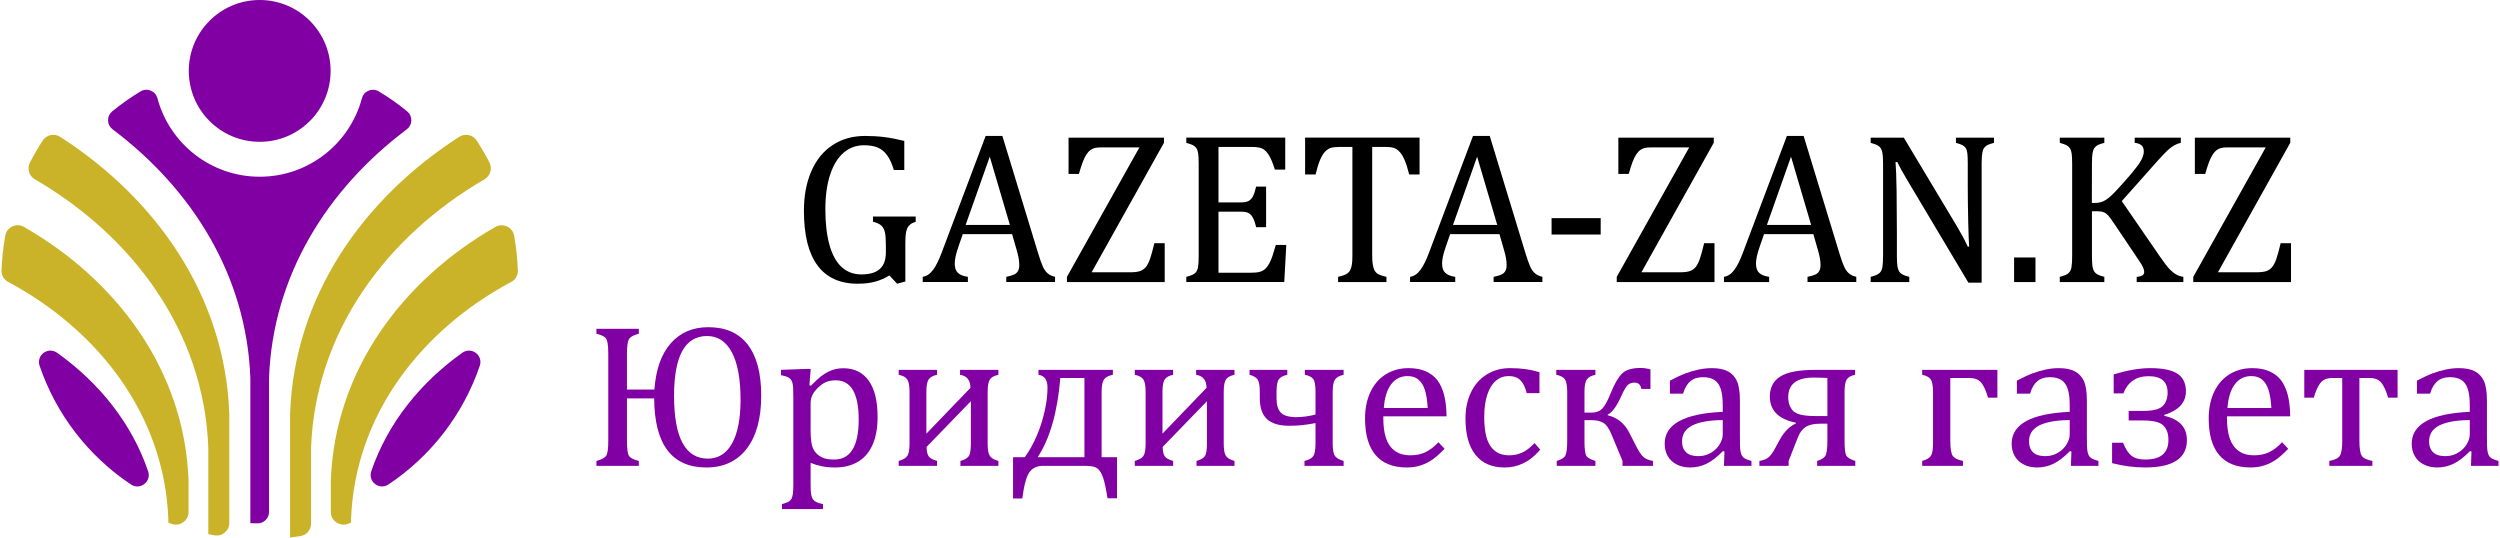
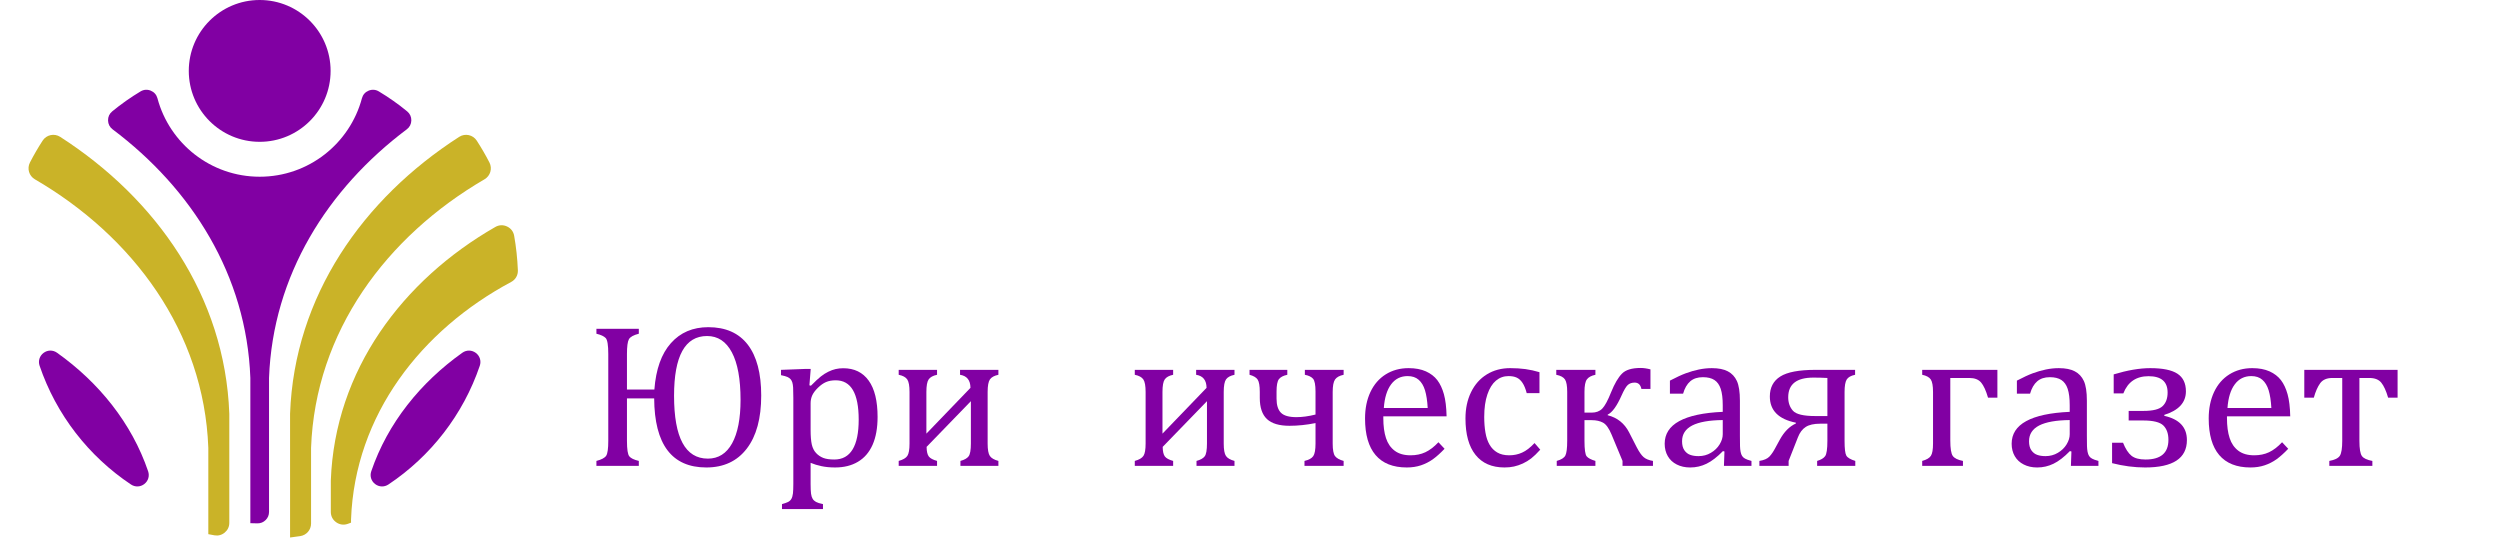
<svg xmlns="http://www.w3.org/2000/svg" xml:space="preserve" width="600px" height="129px" version="1.1" style="shape-rendering:geometricPrecision; text-rendering:geometricPrecision; image-rendering:optimizeQuality; fill-rule:evenodd; clip-rule:evenodd" viewBox="0 0 600 129.155">
  <defs>
    <style type="text/css">
   
    .fil1 {fill:#8100A3}
    .fil2 {fill:#CAB328}
    .fil0 {fill:black;fill-rule:nonzero}
    .fil3 {fill:#8100A3;fill-rule:nonzero}
   
  </style>
  </defs>
  <g id="Слой_x0020_1">
-     <path class="fil0" d="M217.182 67.638l-1.978 0.538 -1.857 -1.987c-1.102,0.677 -2.256,1.18 -3.462,1.501 -1.197,0.321 -2.577,0.486 -4.138,0.486 -4.287,0 -7.514,-1.475 -9.683,-4.407 -2.169,-2.942 -3.254,-7.315 -3.254,-13.111 0,-3.609 0.59,-6.776 1.779,-9.5 1.18,-2.733 2.889,-4.833 5.11,-6.291 2.213,-1.466 4.824,-2.204 7.826,-2.204 1.58,0 3.089,0.087 4.547,0.269 1.457,0.174 3.08,0.486 4.859,0.929l0 6.984 -2.517 0c-0.459,-1.518 -0.997,-2.715 -1.631,-3.566 -0.624,-0.859 -1.371,-1.466 -2.247,-1.83 -0.876,-0.365 -1.978,-0.547 -3.314,-0.547 -1.849,0 -3.471,0.59 -4.859,1.779 -1.388,1.188 -2.464,2.932 -3.237,5.249 -0.772,2.317 -1.162,5.102 -1.162,8.373 0,3.323 0.33,6.16 0.98,8.52 0.651,2.351 1.623,4.13 2.916,5.327 1.284,1.189 2.871,1.788 4.754,1.788 1.996,0 3.479,-0.434 4.443,-1.31 0.971,-0.868 1.449,-2.213 1.449,-4.026l0 -1.527c0,-1.527 -0.078,-2.629 -0.243,-3.306 -0.156,-0.677 -0.443,-1.197 -0.851,-1.57 -0.407,-0.374 -1.075,-0.686 -2.004,-0.92l0 -1.25 10.264 0 0 1.25c-0.607,0.199 -1.067,0.434 -1.37,0.702 -0.304,0.261 -0.538,0.582 -0.695,0.972 -0.165,0.391 -0.277,0.876 -0.338,1.44 -0.052,0.564 -0.087,1.38 -0.087,2.43l0 8.815zm24.251 0.13l0 -1.249c0.85,-0.165 1.475,-0.356 1.891,-0.555 0.417,-0.2 0.729,-0.486 0.929,-0.851 0.208,-0.364 0.303,-0.85 0.303,-1.466 0,-0.573 -0.06,-1.197 -0.199,-1.865 -0.139,-0.668 -0.33,-1.423 -0.581,-2.248l-0.946 -3.279 -11.843 0 -0.868 2.49c-0.434,1.249 -0.729,2.204 -0.859,2.846 -0.139,0.642 -0.208,1.232 -0.208,1.752 0,1.016 0.26,1.762 0.781,2.239 0.512,0.477 1.31,0.79 2.377,0.937l0 1.249 -10.854 0 0 -1.249c0.945,-0.147 1.77,-0.703 2.472,-1.649 0.703,-0.945 1.389,-2.307 2.048,-4.069l10.603 -28.138 4.017 0 8.642 28.346c0.408,1.319 0.763,2.326 1.076,3.02 0.312,0.694 0.694,1.241 1.136,1.631 0.434,0.39 1.041,0.677 1.805,0.859l0 1.249 -11.722 0zm-9.761 -13.726l10.629 0 -4.833 -16.398 -5.796 16.398zm30.272 11.384l9.18 0c1.136,0 1.978,-0.104 2.525,-0.313 0.555,-0.216 1.006,-0.546 1.362,-0.989 0.355,-0.451 0.677,-1.084 0.963,-1.9 0.286,-0.807 0.633,-2.074 1.041,-3.783l2.49 0 0 9.327 -23.487 0 0 -1.249 17.414 -31.105 -9.223 0c-0.66,0 -1.18,0.052 -1.562,0.165 -0.382,0.104 -0.729,0.277 -1.032,0.503 -0.304,0.234 -0.608,0.564 -0.903,1.006 -0.295,0.443 -0.59,1.042 -0.894,1.814 -0.295,0.772 -0.598,1.735 -0.928,2.889l-2.49 0 0 -8.72 22.932 0 0 1.224 -17.388 31.131zm46.523 -32.355l0 7.679 -2.49 0c-0.26,-0.833 -0.52,-1.562 -0.789,-2.187 -0.269,-0.633 -0.555,-1.153 -0.842,-1.579 -0.286,-0.425 -0.607,-0.763 -0.954,-1.015 -0.347,-0.251 -0.755,-0.425 -1.232,-0.52 -0.469,-0.096 -1.042,-0.139 -1.701,-0.139l-8.034 0 0 13.318 5.44 0c0.746,0 1.327,-0.104 1.752,-0.321 0.426,-0.208 0.781,-0.572 1.059,-1.076 0.278,-0.512 0.547,-1.31 0.798,-2.395l2.395 0 0 9.761 -2.395 0c-0.234,-1.015 -0.503,-1.778 -0.789,-2.299 -0.287,-0.512 -0.625,-0.885 -1.024,-1.101 -0.399,-0.226 -0.998,-0.33 -1.796,-0.33l-5.44 0 0 14.663 7.904 0c0.833,0 1.51,-0.069 2.022,-0.217 0.52,-0.139 0.963,-0.391 1.336,-0.737 0.373,-0.348 0.702,-0.799 0.989,-1.354 0.286,-0.564 0.529,-1.145 0.729,-1.744 0.19,-0.599 0.46,-1.484 0.798,-2.629l2.516 0 -0.486 8.919 -23.539 0 0 -1.249c1.058,-0.269 1.761,-0.564 2.117,-0.902 0.356,-0.33 0.59,-0.799 0.694,-1.406 0.113,-0.607 0.165,-1.544 0.165,-2.794l0 -21.995c0,-1.162 -0.043,-2.021 -0.122,-2.551 -0.086,-0.537 -0.225,-0.945 -0.425,-1.249 -0.191,-0.295 -0.451,-0.529 -0.772,-0.711 -0.321,-0.174 -0.876,-0.374 -1.657,-0.59l0 -1.25 23.773 0zm4.773 0l27.504 0 0 8.85 -2.49 0c-0.373,-1.457 -0.738,-2.611 -1.102,-3.462 -0.364,-0.85 -0.755,-1.492 -1.163,-1.935 -0.399,-0.433 -0.841,-0.754 -1.301,-0.937 -0.469,-0.182 -1.172,-0.277 -2.1,-0.277l-3.228 0 0 26.029c0,0.998 0.053,1.796 0.165,2.386 0.113,0.599 0.278,1.067 0.504,1.415 0.234,0.346 0.537,0.615 0.928,0.815 0.39,0.191 1.007,0.382 1.831,0.564l0 1.249 -11.618 0 0 -1.249c0.512,-0.113 0.963,-0.243 1.353,-0.382 0.391,-0.13 0.703,-0.295 0.955,-0.494 0.243,-0.191 0.442,-0.443 0.607,-0.746 0.156,-0.304 0.286,-0.721 0.382,-1.25 0.095,-0.521 0.139,-1.293 0.139,-2.308l0 -26.029 -3.202 0c-0.798,0 -1.457,0.078 -1.97,0.225 -0.52,0.157 -0.997,0.469 -1.44,0.955 -0.442,0.486 -0.841,1.171 -1.206,2.056 -0.364,0.894 -0.702,2.013 -1.032,3.375l-2.516 0 0 -8.85zm45.299 34.697l0 -1.249c0.851,-0.165 1.475,-0.356 1.892,-0.555 0.417,-0.2 0.729,-0.486 0.928,-0.851 0.209,-0.364 0.304,-0.85 0.304,-1.466 0,-0.573 -0.061,-1.197 -0.2,-1.865 -0.138,-0.668 -0.329,-1.423 -0.581,-2.248l-0.946 -3.279 -11.843 0 -0.868 2.49c-0.434,1.249 -0.728,2.204 -0.859,2.846 -0.138,0.642 -0.208,1.232 -0.208,1.752 0,1.016 0.261,1.762 0.781,2.239 0.512,0.477 1.31,0.79 2.378,0.937l0 1.249 -10.855 0 0 -1.249c0.946,-0.147 1.77,-0.703 2.473,-1.649 0.703,-0.945 1.388,-2.307 2.047,-4.069l10.603 -28.138 4.017 0 8.642 28.346c0.408,1.319 0.764,2.326 1.076,3.02 0.312,0.694 0.694,1.241 1.137,1.631 0.434,0.39 1.041,0.677 1.804,0.859l0 1.249 -11.722 0zm-9.761 -13.726l10.629 0 -4.833 -16.398 -5.796 16.398zm35.487 2.317l-11.8 0 0 -3.948 11.8 0 0 3.948zm9.787 9.067l9.18 0c1.137,0 1.978,-0.104 2.525,-0.313 0.555,-0.216 1.006,-0.546 1.362,-0.989 0.356,-0.451 0.677,-1.084 0.963,-1.9 0.286,-0.807 0.633,-2.074 1.041,-3.783l2.49 0 0 9.327 -23.487 0 0 -1.249 17.414 -31.105 -9.223 0c-0.66,0 -1.18,0.052 -1.562,0.165 -0.382,0.104 -0.729,0.277 -1.032,0.503 -0.304,0.234 -0.608,0.564 -0.903,1.006 -0.295,0.443 -0.59,1.042 -0.894,1.814 -0.294,0.772 -0.598,1.735 -0.928,2.889l-2.49 0 0 -8.72 22.932 0 0 1.224 -17.388 31.131zm39.912 2.342l0 -1.249c0.85,-0.165 1.475,-0.356 1.892,-0.555 0.416,-0.2 0.728,-0.486 0.928,-0.851 0.208,-0.364 0.304,-0.85 0.304,-1.466 0,-0.573 -0.061,-1.197 -0.2,-1.865 -0.139,-0.668 -0.33,-1.423 -0.581,-2.248l-0.946 -3.279 -11.843 0 -0.868 2.49c-0.434,1.249 -0.729,2.204 -0.859,2.846 -0.139,0.642 -0.208,1.232 -0.208,1.752 0,1.016 0.26,1.762 0.781,2.239 0.512,0.477 1.31,0.79 2.377,0.937l0 1.249 -10.854 0 0 -1.249c0.945,-0.147 1.77,-0.703 2.473,-1.649 0.702,-0.945 1.388,-2.307 2.047,-4.069l10.603 -28.138 4.017 0 8.642 28.346c0.408,1.319 0.763,2.326 1.076,3.02 0.312,0.694 0.694,1.241 1.136,1.631 0.434,0.39 1.041,0.677 1.805,0.859l0 1.249 -11.722 0zm-9.761 -13.726l10.629 0 -4.833 -16.398 -5.796 16.398zm45.448 -0.026c0.607,1.015 1.119,1.909 1.535,2.673 0.417,0.763 0.842,1.613 1.284,2.568l0.33 0c-0.078,-1.041 -0.156,-3.089 -0.226,-6.169 -0.069,-3.072 -0.104,-5.848 -0.104,-8.321l0 -5.345c0,-1.162 -0.035,-2.021 -0.095,-2.568 -0.07,-0.538 -0.191,-0.954 -0.373,-1.241 -0.174,-0.286 -0.425,-0.52 -0.738,-0.702 -0.312,-0.174 -0.859,-0.374 -1.64,-0.59l0 -1.25 9.154 0 0 1.25c-0.763,0.199 -1.301,0.381 -1.614,0.555 -0.312,0.174 -0.572,0.39 -0.763,0.659 -0.2,0.269 -0.348,0.677 -0.443,1.224 -0.104,0.538 -0.156,1.431 -0.156,2.663l0 28.502 -3.175 0 -14.161 -23.747c-0.885,-1.475 -1.509,-2.551 -1.882,-3.227 -0.373,-0.677 -0.72,-1.345 -1.042,-2.005l-0.433 0c0.121,1.302 0.208,3.662 0.26,7.08 0.043,3.41 0.069,6.811 0.069,10.204l0 5.188c0,1.128 0.044,1.961 0.122,2.49 0.069,0.521 0.199,0.937 0.382,1.241 0.173,0.304 0.433,0.564 0.78,0.764 0.348,0.208 0.912,0.407 1.692,0.607l0 1.249 -9.275 0 0 -1.249c1.05,-0.269 1.753,-0.564 2.109,-0.902 0.355,-0.33 0.59,-0.799 0.702,-1.406 0.105,-0.607 0.165,-1.544 0.165,-2.794l0 -21.995c0,-1.162 -0.043,-2.021 -0.13,-2.551 -0.087,-0.537 -0.226,-0.945 -0.416,-1.249 -0.2,-0.295 -0.46,-0.529 -0.781,-0.711 -0.321,-0.174 -0.868,-0.374 -1.649,-0.59l0 -1.25 7.956 0 12.556 20.945zm19.088 7.852l0 5.9 -5.137 0 0 -5.9 5.137 0zm13.544 -13.11l0.763 0c0.642,0 1.232,-0.104 1.77,-0.312 0.529,-0.2 1.128,-0.581 1.787,-1.137 0.66,-0.564 1.675,-1.605 3.029,-3.132 1.622,-1.813 2.733,-3.123 3.331,-3.939 0.746,-0.963 1.241,-1.779 1.501,-2.438 0.2,-0.495 0.304,-0.963 0.304,-1.423 0,-0.677 -0.2,-1.171 -0.59,-1.492 -0.391,-0.313 -0.92,-0.504 -1.597,-0.564l0 -1.25 11.08 0 0 1.25c-0.538,0.112 -1.076,0.321 -1.605,0.616 -0.52,0.295 -1.058,0.703 -1.613,1.223 -0.547,0.521 -1.354,1.371 -2.421,2.551l-8.547 9.613 9.258 13.449c0.981,1.423 1.753,2.412 2.308,2.985 0.564,0.564 1.093,0.98 1.605,1.24 0.503,0.27 1.05,0.443 1.623,0.521l0 1.249 -11.21 0 0 -1.249c0.633,-0.043 1.084,-0.165 1.379,-0.356 0.287,-0.182 0.426,-0.459 0.426,-0.833 0,-0.303 -0.096,-0.676 -0.287,-1.11 -0.199,-0.425 -0.503,-0.955 -0.928,-1.562l-5.926 -8.815c-0.694,-1.059 -1.206,-1.753 -1.528,-2.091 -0.32,-0.339 -0.667,-0.59 -1.041,-0.747 -0.373,-0.164 -0.867,-0.242 -1.501,-0.242l-1.344 0 0 10.654c0,1.128 0.043,1.961 0.112,2.49 0.078,0.521 0.208,0.937 0.382,1.241 0.182,0.304 0.443,0.564 0.79,0.764 0.347,0.208 0.911,0.407 1.692,0.607l0 1.249 -10.707 0 0 -1.249c1.058,-0.269 1.761,-0.564 2.117,-0.902 0.356,-0.33 0.59,-0.799 0.694,-1.406 0.113,-0.607 0.165,-1.544 0.165,-2.794l0 -21.995c0,-1.162 -0.043,-2.021 -0.122,-2.551 -0.086,-0.537 -0.225,-0.945 -0.425,-1.249 -0.191,-0.295 -0.451,-0.529 -0.772,-0.711 -0.321,-0.174 -0.876,-0.374 -1.657,-0.59l0 -1.25 10.707 0 0 1.25c-0.746,0.182 -1.284,0.373 -1.614,0.555 -0.33,0.182 -0.59,0.416 -0.79,0.703 -0.191,0.277 -0.338,0.694 -0.434,1.258 -0.095,0.555 -0.138,1.423 -0.138,2.585l-0.026 9.336zm30.298 16.668l9.18 0c1.136,0 1.978,-0.104 2.524,-0.313 0.556,-0.216 1.007,-0.546 1.363,-0.989 0.355,-0.451 0.677,-1.084 0.963,-1.9 0.286,-0.807 0.633,-2.074 1.041,-3.783l2.49 0 0 9.327 -23.487 0 0 -1.249 17.414 -31.105 -9.224 0c-0.659,0 -1.179,0.052 -1.561,0.165 -0.382,0.104 -0.729,0.277 -1.033,0.503 -0.304,0.234 -0.607,0.564 -0.902,1.006 -0.295,0.443 -0.59,1.042 -0.894,1.814 -0.295,0.772 -0.599,1.735 -0.928,2.889l-2.49 0 0 -8.72 22.932 0 0 1.224 -17.388 31.131z" />
    <path class="fil1" d="M35.234 113.248c-3.944,-11.588 -11.849,-21.352 -21.89,-28.488 -0.988,-0.702 -2.26,-0.688 -3.232,0.036 -0.971,0.724 -1.349,1.938 -0.96,3.085 3.995,11.766 11.806,21.77 21.959,28.537 0.996,0.664 2.248,0.621 3.197,-0.108 0.949,-0.73 1.311,-1.929 0.926,-3.062z" />
-     <path class="fil2" d="M1.614 67.754c21.55,11.52 37.553,31.904 38.475,57.031 0.001,0.04 0.001,0.073 0.001,0.112l0 0.691c0.254,0.096 0.509,0.191 0.765,0.283 0.966,0.351 1.953,0.22 2.795,-0.369 0.841,-0.59 1.3,-1.474 1.3,-2.501l0 -7.426c0,-0.039 0,-0.072 -0.001,-0.111 -0.968,-26.504 -17.27,-48.167 -39.53,-60.926 -0.891,-0.51 -1.884,-0.551 -2.814,-0.116 -0.929,0.436 -1.534,1.225 -1.712,2.237 -0.476,2.703 -0.777,5.467 -0.89,8.279 -0.049,1.198 0.553,2.25 1.611,2.816z" />
    <path class="fil2" d="M8.015 43.08c23.519,13.689 40.651,36.586 41.68,64.517 0.001,0.04 0.001,0.073 0.001,0.113l0 20.642c0.485,0.098 0.972,0.19 1.46,0.277 0.92,0.162 1.778,-0.067 2.494,-0.668 0.716,-0.6 1.091,-1.405 1.091,-2.339l0 -26.137c0,-0.04 0,-0.074 -0.002,-0.113 -1.043,-28.21 -17.518,-51.623 -40.641,-66.49 -1.412,-0.908 -3.303,-0.499 -4.215,0.91 -1.097,1.694 -2.114,3.446 -3.045,5.249 -0.747,1.446 -0.23,3.22 1.177,4.039z" />
    <path class="fil1" d="M26.699 31.08c19.046,14.304 32.185,35.106 33.095,59.708 0.001,0.035 0.001,0.066 0.001,0.101l0 34.826c0.571,0.022 1.144,0.036 1.718,0.042 0.761,0.007 1.418,-0.26 1.958,-0.796 0.541,-0.535 0.814,-1.19 0.814,-1.95l0 -32.122c0,-0.036 0,-0.066 0.002,-0.101 0.909,-24.602 14.048,-45.405 33.094,-59.709 0.696,-0.523 1.078,-1.264 1.097,-2.135 0.018,-0.871 -0.329,-1.628 -1.002,-2.182 -2.141,-1.76 -4.416,-3.363 -6.806,-4.794 -0.764,-0.457 -1.617,-0.522 -2.442,-0.188 -0.825,0.334 -1.391,0.976 -1.621,1.836 -2.898,10.854 -12.799,18.849 -24.567,18.849 -11.767,0 -21.668,-7.995 -24.567,-18.849 -0.23,-0.86 -0.796,-1.502 -1.621,-1.836 -0.825,-0.334 -1.678,-0.269 -2.442,0.188 -2.39,1.431 -4.664,3.035 -6.806,4.795 -0.673,0.553 -1.021,1.31 -1.001,2.181 0.019,0.871 0.399,1.612 1.096,2.136z" />
    <g id="_1384473275008">
      <path class="fil2" d="M109.983 32.882c-23.123,14.867 -39.599,38.281 -40.642,66.49 -0.002,0.04 -0.002,0.073 -0.002,0.113l0 29.67c0.828,-0.097 1.65,-0.21 2.468,-0.339 1.495,-0.237 2.577,-1.502 2.577,-3.016l0 -18.09c0,-0.04 0,-0.073 0.001,-0.113 1.028,-27.931 18.161,-50.828 41.68,-64.517 1.406,-0.819 1.924,-2.593 1.177,-4.039 -0.931,-1.804 -1.948,-3.555 -3.045,-5.25 -0.912,-1.409 -2.803,-1.817 -4.214,-0.909z" />
      <path class="fil2" d="M118.661 54.538c-22.26,12.759 -38.562,34.422 -39.53,60.926 -0.001,0.039 -0.001,0.072 -0.001,0.112l0 7.425c0,1.027 0.459,1.911 1.3,2.501 0.842,0.589 1.829,0.72 2.795,0.37 0.255,-0.093 0.511,-0.188 0.765,-0.284l0 -0.691c0,-0.039 0,-0.072 0.001,-0.112 0.922,-25.127 16.925,-45.511 38.475,-57.032 1.058,-0.565 1.66,-1.617 1.612,-2.816 -0.114,-2.811 -0.415,-5.575 -0.89,-8.279 -0.178,-1.011 -0.783,-1.801 -1.713,-2.236 -0.929,-0.435 -1.923,-0.395 -2.814,0.116z" />
    </g>
    <path class="fil1" d="M110.736 84.76c-10.04,7.136 -17.946,16.9 -21.89,28.488 -0.385,1.133 -0.023,2.332 0.927,3.062 0.949,0.729 2.201,0.772 3.197,0.108 10.152,-6.767 17.963,-16.77 21.958,-28.536 0.389,-1.148 0.011,-2.362 -0.96,-3.086 -0.972,-0.723 -2.244,-0.738 -3.232,-0.036z" />
    <path class="fil1" d="M62.04 0c9.41,0 17.039,7.629 17.039,17.039 0,9.41 -7.629,17.038 -17.039,17.038 -9.41,0 -17.039,-7.628 -17.039,-17.038 0,-9.41 7.629,-17.039 17.039,-17.039z" />
    <path class="fil3" d="M156.83 95.723l-6.539 0 0 10.213c0,2.026 0.189,3.261 0.568,3.722 0.379,0.462 1.136,0.824 2.281,1.096l0 1.186 -10.188 0 0 -1.186c1.244,-0.321 2.026,-0.741 2.356,-1.26 0.329,-0.527 0.494,-1.713 0.494,-3.558l0 -20.878c0,-2.125 -0.206,-3.402 -0.626,-3.838 -0.42,-0.429 -1.161,-0.775 -2.224,-1.03l0 -1.186 10.188 0 0 1.186c-1.268,0.321 -2.067,0.758 -2.38,1.326 -0.313,0.56 -0.469,1.746 -0.469,3.542l0 8.54 6.588 0c0.371,-4.867 1.689,-8.59 3.97,-11.143 2.273,-2.561 5.271,-3.838 8.986,-3.838 4.167,0 7.33,1.4 9.487,4.2 2.15,2.801 3.229,6.877 3.229,12.231 0,5.485 -1.153,9.735 -3.475,12.757 -2.315,3.015 -5.56,4.522 -9.719,4.522 -8.285,0 -12.461,-5.535 -12.527,-16.604zm12.716 -14.981c-5.295,0 -7.939,4.785 -7.939,14.355 0,10.073 2.709,15.105 8.129,15.105 2.528,0 4.464,-1.227 5.823,-3.682 1.35,-2.454 2.026,-5.929 2.026,-10.434 0,-5.016 -0.7,-8.829 -2.092,-11.432 -1.392,-2.611 -3.369,-3.912 -5.947,-3.912z" />
    <path id="_1" class="fil3" d="M194.419 111.215l0 5.09c0,1.046 0.041,1.828 0.107,2.339 0.074,0.519 0.206,0.922 0.387,1.219 0.19,0.305 0.453,0.543 0.799,0.741 0.346,0.19 0.906,0.371 1.68,0.527l0 1.186 -9.85 0 0 -1.186c0.585,-0.156 1.054,-0.321 1.417,-0.494 0.362,-0.165 0.634,-0.42 0.832,-0.749 0.189,-0.33 0.321,-0.775 0.387,-1.335 0.057,-0.568 0.09,-1.309 0.09,-2.248l0 -20.697c0,-1.161 -0.016,-1.985 -0.049,-2.479 -0.033,-0.486 -0.091,-0.898 -0.19,-1.219 -0.099,-0.321 -0.238,-0.585 -0.42,-0.791 -0.189,-0.214 -0.436,-0.387 -0.749,-0.535 -0.313,-0.14 -0.832,-0.288 -1.557,-0.437l0 -1.276 5.667 -0.214 1.474 0 -0.313 3.928 0.362 0.099c0.997,-1.013 1.787,-1.746 2.364,-2.207 0.576,-0.461 1.178,-0.84 1.795,-1.145 0.626,-0.305 1.219,-0.527 1.788,-0.651 0.568,-0.131 1.177,-0.197 1.82,-0.197 2.66,0 4.694,0.996 6.119,2.981 1.425,1.985 2.133,4.892 2.133,8.722 0,2.652 -0.403,4.884 -1.202,6.696 -0.807,1.812 -1.977,3.171 -3.517,4.077 -1.532,0.914 -3.36,1.367 -5.485,1.367 -1.194,0 -2.265,-0.099 -3.237,-0.305 -0.963,-0.198 -1.845,-0.469 -2.652,-0.807zm0 -7.964c0,1.548 0.099,2.734 0.288,3.574 0.198,0.832 0.536,1.516 1.03,2.035 0.486,0.527 1.071,0.914 1.738,1.177 0.667,0.256 1.548,0.379 2.643,0.379 1.944,0 3.41,-0.807 4.39,-2.421 0.98,-1.614 1.466,-4.003 1.466,-7.157 0,-6.301 -1.836,-9.455 -5.518,-9.455 -0.906,0 -1.68,0.14 -2.331,0.42 -0.65,0.28 -1.301,0.741 -1.943,1.367 -0.643,0.626 -1.096,1.235 -1.368,1.82 -0.263,0.585 -0.395,1.219 -0.395,1.894l0 6.367z" />
    <path id="_2" class="fil3" d="M230.419 111.94l0 -1.186c0.955,-0.255 1.606,-0.626 1.968,-1.104 0.362,-0.486 0.544,-1.507 0.544,-3.064l0 -10.188 -10.641 10.979c0.016,1.096 0.189,1.861 0.527,2.306 0.338,0.445 1.005,0.799 1.985,1.071l0 1.186 -9.216 0 0 -1.186c1.046,-0.288 1.738,-0.692 2.083,-1.219 0.346,-0.519 0.519,-1.507 0.519,-2.949l0 -12.403c0,-1.466 -0.181,-2.471 -0.543,-3.006 -0.363,-0.535 -1.046,-0.914 -2.059,-1.12l0 -1.186 9.216 0 0 1.186c-0.98,0.206 -1.656,0.576 -2.018,1.112 -0.362,0.527 -0.544,1.531 -0.544,3.014l0 10.015 10.592 -11.003c-0.017,-1.837 -0.849,-2.883 -2.504,-3.138l0 -1.186 9.216 0 0 1.186c-0.98,0.206 -1.655,0.576 -2.026,1.095 -0.37,0.527 -0.56,1.532 -0.56,3.031l0 12.403c0,1.458 0.181,2.455 0.535,2.974 0.355,0.527 1.038,0.922 2.051,1.194l0 1.186 -9.125 0z" />
-     <path id="_3" class="fil3" d="M265.767 119.731c-0.354,-2.248 -0.708,-3.904 -1.07,-4.966 -0.363,-1.063 -0.816,-1.796 -1.368,-2.208 -0.543,-0.411 -1.482,-0.617 -2.816,-0.617l-10.303 0c-1.367,0 -2.43,0.494 -3.179,1.482 -0.742,0.989 -1.327,3.113 -1.746,6.359l-2.224 0 0 -9.917 2.825 0c1.705,-2.396 3.039,-5.139 4.011,-8.236 0.963,-3.096 1.441,-5.946 1.441,-8.532 0,-1.82 -0.725,-2.833 -2.166,-3.039l0 -1.186 17.88 0 0 1.186c-1.062,0.206 -1.779,0.593 -2.149,1.145 -0.371,0.551 -0.56,1.548 -0.56,2.981l0 15.681 3.697 0 0 9.867 -2.273 0zm-5.551 -28.908l-5.79 0c-0.691,8.228 -2.503,14.569 -5.452,19.041l11.242 0 0 -19.041z" />
    <path id="_4" class="fil3" d="M287.148 111.94l0 -1.186c0.955,-0.255 1.606,-0.626 1.968,-1.104 0.363,-0.486 0.544,-1.507 0.544,-3.064l0 -10.188 -10.641 10.979c0.016,1.096 0.189,1.861 0.527,2.306 0.338,0.445 1.005,0.799 1.985,1.071l0 1.186 -9.216 0 0 -1.186c1.046,-0.288 1.738,-0.692 2.084,-1.219 0.346,-0.519 0.518,-1.507 0.518,-2.949l0 -12.403c0,-1.466 -0.181,-2.471 -0.543,-3.006 -0.363,-0.535 -1.046,-0.914 -2.059,-1.12l0 -1.186 9.216 0 0 1.186c-0.98,0.206 -1.655,0.576 -2.018,1.112 -0.362,0.527 -0.543,1.531 -0.543,3.014l0 10.015 10.591 -11.003c-0.017,-1.837 -0.848,-2.883 -2.504,-3.138l0 -1.186 9.216 0 0 1.186c-0.98,0.206 -1.655,0.576 -2.026,1.095 -0.37,0.527 -0.56,1.532 -0.56,3.031l0 12.403c0,1.458 0.181,2.455 0.536,2.974 0.354,0.527 1.037,0.922 2.05,1.194l0 1.186 -9.125 0z" />
    <path id="_5" class="fil3" d="M313.091 111.94l0 -1.186c1.046,-0.239 1.746,-0.626 2.109,-1.153 0.362,-0.536 0.543,-1.54 0.543,-3.015l0 -4.925c-2.174,0.437 -4.258,0.651 -6.251,0.651 -2.462,0 -4.266,-0.535 -5.419,-1.614 -1.145,-1.079 -1.722,-2.776 -1.722,-5.09l0 -1.425c0,-1.466 -0.172,-2.454 -0.51,-2.973 -0.338,-0.511 -0.989,-0.898 -1.952,-1.153l0 -1.186 9.076 0 0 1.186c-0.98,0.206 -1.655,0.56 -2.026,1.062 -0.371,0.494 -0.56,1.483 -0.56,2.965l0 1.713c0,1.549 0.354,2.669 1.054,3.377 0.7,0.708 1.935,1.062 3.723,1.062 1.383,0 2.915,-0.206 4.587,-0.626l0 -5.526c0,-1.606 -0.198,-2.635 -0.601,-3.088 -0.404,-0.453 -1.054,-0.766 -1.96,-0.939l0 -1.186 9.315 0 0 1.186c-0.997,0.206 -1.68,0.585 -2.059,1.128 -0.379,0.552 -0.569,1.548 -0.569,2.998l0 12.403c0,1.508 0.19,2.512 0.569,3.015 0.379,0.494 1.062,0.881 2.059,1.153l0 1.186 -9.406 0z" />
    <path id="_6" class="fil3" d="M346.752 107.838c-1.03,1.079 -1.977,1.919 -2.834,2.537 -0.864,0.609 -1.803,1.087 -2.833,1.433 -1.029,0.346 -2.166,0.519 -3.409,0.519 -3.311,0 -5.815,-0.997 -7.503,-2.982 -1.689,-1.984 -2.529,-4.917 -2.529,-8.796 0,-2.396 0.428,-4.513 1.285,-6.341 0.865,-1.837 2.092,-3.253 3.681,-4.25 1.598,-0.997 3.427,-1.499 5.502,-1.499 1.623,0 3.006,0.264 4.151,0.774 1.145,0.519 2.059,1.219 2.743,2.109 0.683,0.897 1.21,2.026 1.589,3.385 0.379,1.359 0.593,3.129 0.643,5.32l-15.204 0 0 0.428c0,1.903 0.214,3.501 0.642,4.794 0.42,1.293 1.12,2.306 2.092,3.039 0.98,0.733 2.24,1.095 3.805,1.095 1.318,0 2.504,-0.239 3.558,-0.733 1.054,-0.494 2.101,-1.293 3.146,-2.405l1.475 1.573zm-4.052 -9.801c-0.099,-1.729 -0.313,-3.154 -0.651,-4.258 -0.338,-1.095 -0.848,-1.943 -1.524,-2.528 -0.675,-0.593 -1.556,-0.881 -2.652,-0.881 -1.655,0 -2.981,0.659 -3.97,1.993 -0.988,1.326 -1.572,3.22 -1.745,5.674l10.542 0z" />
    <path id="_7" class="fil3" d="M369.557 89.431l0 5.04 -3.064 0c-0.272,-1.046 -0.609,-1.869 -1.013,-2.471 -0.403,-0.609 -0.873,-1.029 -1.4,-1.268 -0.535,-0.247 -1.194,-0.362 -1.977,-0.362 -1.128,0 -2.124,0.362 -2.997,1.087 -0.865,0.725 -1.557,1.82 -2.059,3.303 -0.511,1.482 -0.766,3.286 -0.766,5.427 0,1.367 0.098,2.619 0.296,3.756 0.19,1.136 0.519,2.1 0.989,2.907 0.461,0.807 1.087,1.433 1.852,1.878 0.775,0.453 1.73,0.675 2.875,0.675 1.112,0 2.141,-0.214 3.097,-0.651 0.963,-0.428 1.952,-1.194 2.981,-2.289l1.375 1.589c-0.815,0.906 -1.54,1.598 -2.166,2.092 -0.634,0.486 -1.301,0.898 -2.017,1.228 -0.717,0.329 -1.425,0.568 -2.125,0.724 -0.7,0.157 -1.458,0.231 -2.282,0.231 -3.039,0 -5.361,-1.013 -6.967,-3.031 -1.615,-2.018 -2.413,-4.933 -2.413,-8.747 0,-2.38 0.444,-4.488 1.35,-6.333 0.898,-1.837 2.158,-3.261 3.789,-4.258 1.622,-0.997 3.492,-1.499 5.617,-1.499 1.318,0 2.537,0.082 3.657,0.231 1.12,0.156 2.24,0.403 3.368,0.741z" />
    <path id="_8" class="fil3" d="M389.513 111.94l0 -1.186 -2.627 -6.317c-0.626,-1.516 -1.31,-2.471 -2.051,-2.874 -0.741,-0.404 -1.647,-0.602 -2.726,-0.602l-1.738 0 0 4.95c0,2.059 0.173,3.303 0.527,3.739 0.354,0.429 1.054,0.799 2.1,1.104l0 1.186 -9.29 0 0 -1.186c1.096,-0.305 1.787,-0.741 2.076,-1.31 0.288,-0.576 0.436,-1.754 0.436,-3.533l0 -11.753c0,-1.416 -0.173,-2.405 -0.519,-2.956 -0.346,-0.552 -1.054,-0.939 -2.108,-1.145l0 -1.186 9.405 0 0 1.186c-0.98,0.206 -1.663,0.576 -2.051,1.112 -0.387,0.527 -0.576,1.523 -0.576,2.989l0 4.991 1.738 0c1.046,0 1.886,-0.313 2.52,-0.947 0.634,-0.642 1.351,-1.968 2.158,-3.994 0.823,-2.026 1.68,-3.501 2.586,-4.415 0.898,-0.922 2.396,-1.375 4.488,-1.375 0.684,0 1.475,0.107 2.364,0.338l0 4.702 -2.174 0c-0.206,-1.013 -0.749,-1.523 -1.614,-1.523 -0.676,0 -1.227,0.189 -1.647,0.56 -0.412,0.37 -0.923,1.218 -1.516,2.553 -1.128,2.545 -2.24,4.068 -3.327,4.587l0 0.14c2.314,0.585 4.027,1.952 5.139,4.102l1.828 3.574c0.585,1.129 1.129,1.919 1.656,2.38 0.519,0.453 1.276,0.766 2.257,0.923l0 1.186 -7.314 0z" />
    <path id="_9" class="fil3" d="M414.007 108.489l-0.363 -0.099c-1.4,1.433 -2.717,2.446 -3.945,3.039 -1.235,0.601 -2.536,0.898 -3.92,0.898 -1.227,0 -2.306,-0.239 -3.237,-0.717 -0.93,-0.469 -1.647,-1.136 -2.149,-2.001 -0.494,-0.857 -0.75,-1.853 -0.75,-2.982 0,-2.347 1.161,-4.159 3.492,-5.435 2.323,-1.277 5.807,-2.026 10.46,-2.232l0 -1.573c0,-1.672 -0.165,-2.99 -0.486,-3.953 -0.321,-0.964 -0.824,-1.672 -1.516,-2.125 -0.691,-0.453 -1.622,-0.676 -2.775,-0.676 -1.26,0 -2.265,0.33 -3.031,0.989 -0.766,0.659 -1.342,1.647 -1.721,2.973l-3.163 0 0 -3.138c1.54,-0.807 2.825,-1.4 3.855,-1.779 1.029,-0.379 2.059,-0.675 3.088,-0.89 1.03,-0.214 2.076,-0.329 3.138,-0.329 1.598,0 2.874,0.255 3.838,0.766 0.964,0.502 1.688,1.276 2.174,2.323 0.478,1.045 0.725,2.627 0.725,4.735l0 8.393c0,1.194 0.008,2.034 0.025,2.52 0.016,0.494 0.057,0.947 0.14,1.367 0.082,0.42 0.206,0.749 0.362,0.997 0.165,0.255 0.396,0.469 0.717,0.642 0.313,0.181 0.823,0.362 1.532,0.552l0 1.186 -6.614 0 0.124 -3.451zm-0.412 -7.553c-3.27,0.034 -5.716,0.47 -7.338,1.302 -1.623,0.84 -2.438,2.1 -2.438,3.788 0,0.923 0.189,1.639 0.56,2.175 0.37,0.527 0.832,0.897 1.4,1.095 0.56,0.206 1.227,0.305 2.001,0.305 1.087,0 2.084,-0.264 2.973,-0.799 0.898,-0.527 1.59,-1.203 2.092,-2.026 0.503,-0.824 0.75,-1.631 0.75,-2.438l0 -3.402z" />
    <path id="_10" class="fil3" d="M436.277 111.94l0 -1.186c0.93,-0.272 1.573,-0.659 1.927,-1.153 0.354,-0.503 0.535,-1.721 0.535,-3.665l0 -4.127 -1.713 0c-1.515,0 -2.676,0.256 -3.492,0.783 -0.807,0.519 -1.433,1.342 -1.869,2.471l-2.241 5.691 0 1.186 -7.025 0 0 -1.186c1.112,-0.173 1.919,-0.527 2.413,-1.046 0.503,-0.519 0.997,-1.269 1.499,-2.232l0.988 -1.812c1.047,-1.911 2.331,-3.212 3.863,-3.904l0 -0.197c-4.167,-0.832 -6.251,-2.933 -6.251,-6.293 0,-2.141 0.84,-3.747 2.512,-4.801 1.672,-1.063 4.497,-1.598 8.467,-1.598l9.504 0 0 1.186c-0.997,0.206 -1.664,0.585 -2.01,1.128 -0.345,0.552 -0.518,1.548 -0.518,2.998l0 11.753c0,1.845 0.139,3.022 0.42,3.533 0.28,0.502 1.004,0.931 2.157,1.285l0 1.186 -9.166 0zm2.462 -21.117c-1.112,-0.058 -2.232,-0.091 -3.352,-0.091 -4.044,0 -6.061,1.573 -6.061,4.728 0,1.317 0.387,2.405 1.144,3.245 0.766,0.848 2.554,1.268 5.37,1.268l2.899 0 0 -9.15z" />
    <path id="_11" class="fil3" d="M477.341 95.559c-0.494,-1.705 -1.054,-2.924 -1.672,-3.649 -0.617,-0.725 -1.556,-1.087 -2.808,-1.087l-4.587 0 0 15.014c0,1.911 0.197,3.154 0.593,3.714 0.395,0.56 1.21,0.964 2.446,1.203l0 1.186 -9.793 0 0 -1.186c1.046,-0.288 1.738,-0.692 2.084,-1.219 0.346,-0.519 0.519,-1.507 0.519,-2.949l0 -12.403c0,-1.466 -0.181,-2.471 -0.544,-3.006 -0.362,-0.535 -1.046,-0.914 -2.059,-1.12l0 -1.186 18.07 0 0 6.688 -2.249 0z" />
    <path id="_12" class="fil3" d="M497.38 108.489l-0.363 -0.099c-1.4,1.433 -2.718,2.446 -3.945,3.039 -1.235,0.601 -2.536,0.898 -3.92,0.898 -1.227,0 -2.306,-0.239 -3.237,-0.717 -0.931,-0.469 -1.647,-1.136 -2.15,-2.001 -0.494,-0.857 -0.749,-1.853 -0.749,-2.982 0,-2.347 1.161,-4.159 3.492,-5.435 2.323,-1.277 5.806,-2.026 10.46,-2.232l0 -1.573c0,-1.672 -0.165,-2.99 -0.486,-3.953 -0.321,-0.964 -0.824,-1.672 -1.516,-2.125 -0.691,-0.453 -1.622,-0.676 -2.775,-0.676 -1.26,0 -2.265,0.33 -3.031,0.989 -0.766,0.659 -1.342,1.647 -1.721,2.973l-3.163 0 0 -3.138c1.54,-0.807 2.825,-1.4 3.855,-1.779 1.029,-0.379 2.058,-0.675 3.088,-0.89 1.03,-0.214 2.075,-0.329 3.138,-0.329 1.598,0 2.874,0.255 3.838,0.766 0.964,0.502 1.688,1.276 2.174,2.323 0.478,1.045 0.725,2.627 0.725,4.735l0 8.393c0,1.194 0.008,2.034 0.025,2.52 0.016,0.494 0.057,0.947 0.14,1.367 0.082,0.42 0.206,0.749 0.362,0.997 0.165,0.255 0.395,0.469 0.717,0.642 0.313,0.181 0.823,0.362 1.532,0.552l0 1.186 -6.614 0 0.124 -3.451zm-0.412 -7.553c-3.27,0.034 -5.716,0.47 -7.338,1.302 -1.623,0.84 -2.438,2.1 -2.438,3.788 0,0.923 0.189,1.639 0.56,2.175 0.37,0.527 0.831,0.897 1.4,1.095 0.56,0.206 1.227,0.305 2.001,0.305 1.087,0 2.084,-0.264 2.973,-0.799 0.898,-0.527 1.59,-1.203 2.092,-2.026 0.503,-0.824 0.75,-1.631 0.75,-2.438l0 -3.402z" />
    <path id="_13" class="fil3" d="M507.147 111.289l0 -4.9 2.636 0c0.593,1.482 1.277,2.52 2.034,3.129 0.766,0.602 1.886,0.898 3.369,0.898 3.665,0 5.501,-1.573 5.501,-4.727 0,-1.491 -0.403,-2.644 -1.219,-3.451 -0.815,-0.799 -2.437,-1.203 -4.884,-1.203l-3.45 0 0 -2.298 3.541 0c2.306,0 3.846,-0.387 4.637,-1.169 0.791,-0.774 1.178,-1.861 1.178,-3.245 0,-2.619 -1.524,-3.929 -4.58,-3.929 -2.956,0 -4.982,1.376 -6.053,4.127l-2.322 0 0 -4.563c3.302,-0.997 6.226,-1.499 8.787,-1.499 2.99,0 5.164,0.445 6.523,1.334 1.359,0.882 2.043,2.298 2.043,4.242 0,2.685 -1.73,4.571 -5.189,5.65l0 0.238c3.616,0.808 5.427,2.743 5.427,5.815 0,4.39 -3.343,6.589 -10.039,6.589 -2.586,0 -5.23,-0.346 -7.94,-1.038z" />
    <path id="_14" class="fil3" d="M549.472 107.838c-1.03,1.079 -1.977,1.919 -2.833,2.537 -0.865,0.609 -1.804,1.087 -2.833,1.433 -1.03,0.346 -2.166,0.519 -3.41,0.519 -3.311,0 -5.815,-0.997 -7.503,-2.982 -1.688,-1.984 -2.528,-4.917 -2.528,-8.796 0,-2.396 0.428,-4.513 1.284,-6.341 0.865,-1.837 2.092,-3.253 3.682,-4.25 1.598,-0.997 3.426,-1.499 5.501,-1.499 1.623,0 3.007,0.264 4.151,0.774 1.145,0.519 2.059,1.219 2.743,2.109 0.684,0.897 1.211,2.026 1.589,3.385 0.379,1.359 0.594,3.129 0.643,5.32l-15.204 0 0 0.428c0,1.903 0.215,3.501 0.643,4.794 0.42,1.293 1.12,2.306 2.092,3.039 0.98,0.733 2.24,1.095 3.805,1.095 1.317,0 2.503,-0.239 3.558,-0.733 1.054,-0.494 2.1,-1.293 3.146,-2.405l1.474 1.573zm-4.052 -9.801c-0.099,-1.729 -0.313,-3.154 -0.651,-4.258 -0.337,-1.095 -0.848,-1.943 -1.523,-2.528 -0.676,-0.593 -1.557,-0.881 -2.652,-0.881 -1.656,0 -2.982,0.659 -3.97,1.993 -0.988,1.326 -1.573,3.22 -1.746,5.674l10.542 0z" />
    <path id="_15" class="fil3" d="M573.48 95.559c-0.478,-1.64 -1.03,-2.842 -1.639,-3.6 -0.61,-0.757 -1.565,-1.136 -2.874,-1.136l-2.389 0 0 15.113c0,1.894 0.206,3.113 0.618,3.665 0.412,0.543 1.243,0.93 2.495,1.153l0 1.186 -10.344 0 0 -1.186c1.318,-0.239 2.166,-0.659 2.545,-1.26 0.37,-0.61 0.56,-1.796 0.56,-3.558l0 -15.113 -2.364 0c-1.351,0 -2.331,0.428 -2.94,1.268 -0.61,0.848 -1.12,2.001 -1.524,3.468l-2.289 0 0 -6.688 22.418 0 0 6.688 -2.273 0z" />
-     <path id="_16" class="fil3" d="M593.51 108.489l-0.363 -0.099c-1.4,1.433 -2.717,2.446 -3.945,3.039 -1.235,0.601 -2.536,0.898 -3.92,0.898 -1.227,0 -2.306,-0.239 -3.237,-0.717 -0.93,-0.469 -1.647,-1.136 -2.149,-2.001 -0.494,-0.857 -0.75,-1.853 -0.75,-2.982 0,-2.347 1.162,-4.159 3.492,-5.435 2.323,-1.277 5.807,-2.026 10.46,-2.232l0 -1.573c0,-1.672 -0.165,-2.99 -0.486,-3.953 -0.321,-0.964 -0.824,-1.672 -1.515,-2.125 -0.692,-0.453 -1.623,-0.676 -2.776,-0.676 -1.26,0 -2.265,0.33 -3.031,0.989 -0.766,0.659 -1.342,1.647 -1.721,2.973l-3.163 0 0 -3.138c1.54,-0.807 2.825,-1.4 3.855,-1.779 1.029,-0.379 2.059,-0.675 3.088,-0.89 1.03,-0.214 2.076,-0.329 3.138,-0.329 1.598,0 2.874,0.255 3.838,0.766 0.964,0.502 1.689,1.276 2.174,2.323 0.478,1.045 0.725,2.627 0.725,4.735l0 8.393c0,1.194 0.008,2.034 0.025,2.52 0.016,0.494 0.058,0.947 0.14,1.367 0.082,0.42 0.206,0.749 0.362,0.997 0.165,0.255 0.396,0.469 0.717,0.642 0.313,0.181 0.823,0.362 1.532,0.552l0 1.186 -6.614 0 0.124 -3.451zm-0.412 -7.553c-3.27,0.034 -5.716,0.47 -7.338,1.302 -1.623,0.84 -2.438,2.1 -2.438,3.788 0,0.923 0.189,1.639 0.56,2.175 0.37,0.527 0.832,0.897 1.4,1.095 0.56,0.206 1.227,0.305 2.001,0.305 1.087,0 2.084,-0.264 2.973,-0.799 0.898,-0.527 1.59,-1.203 2.092,-2.026 0.503,-0.824 0.75,-1.631 0.75,-2.438l0 -3.402z" />
  </g>
</svg>